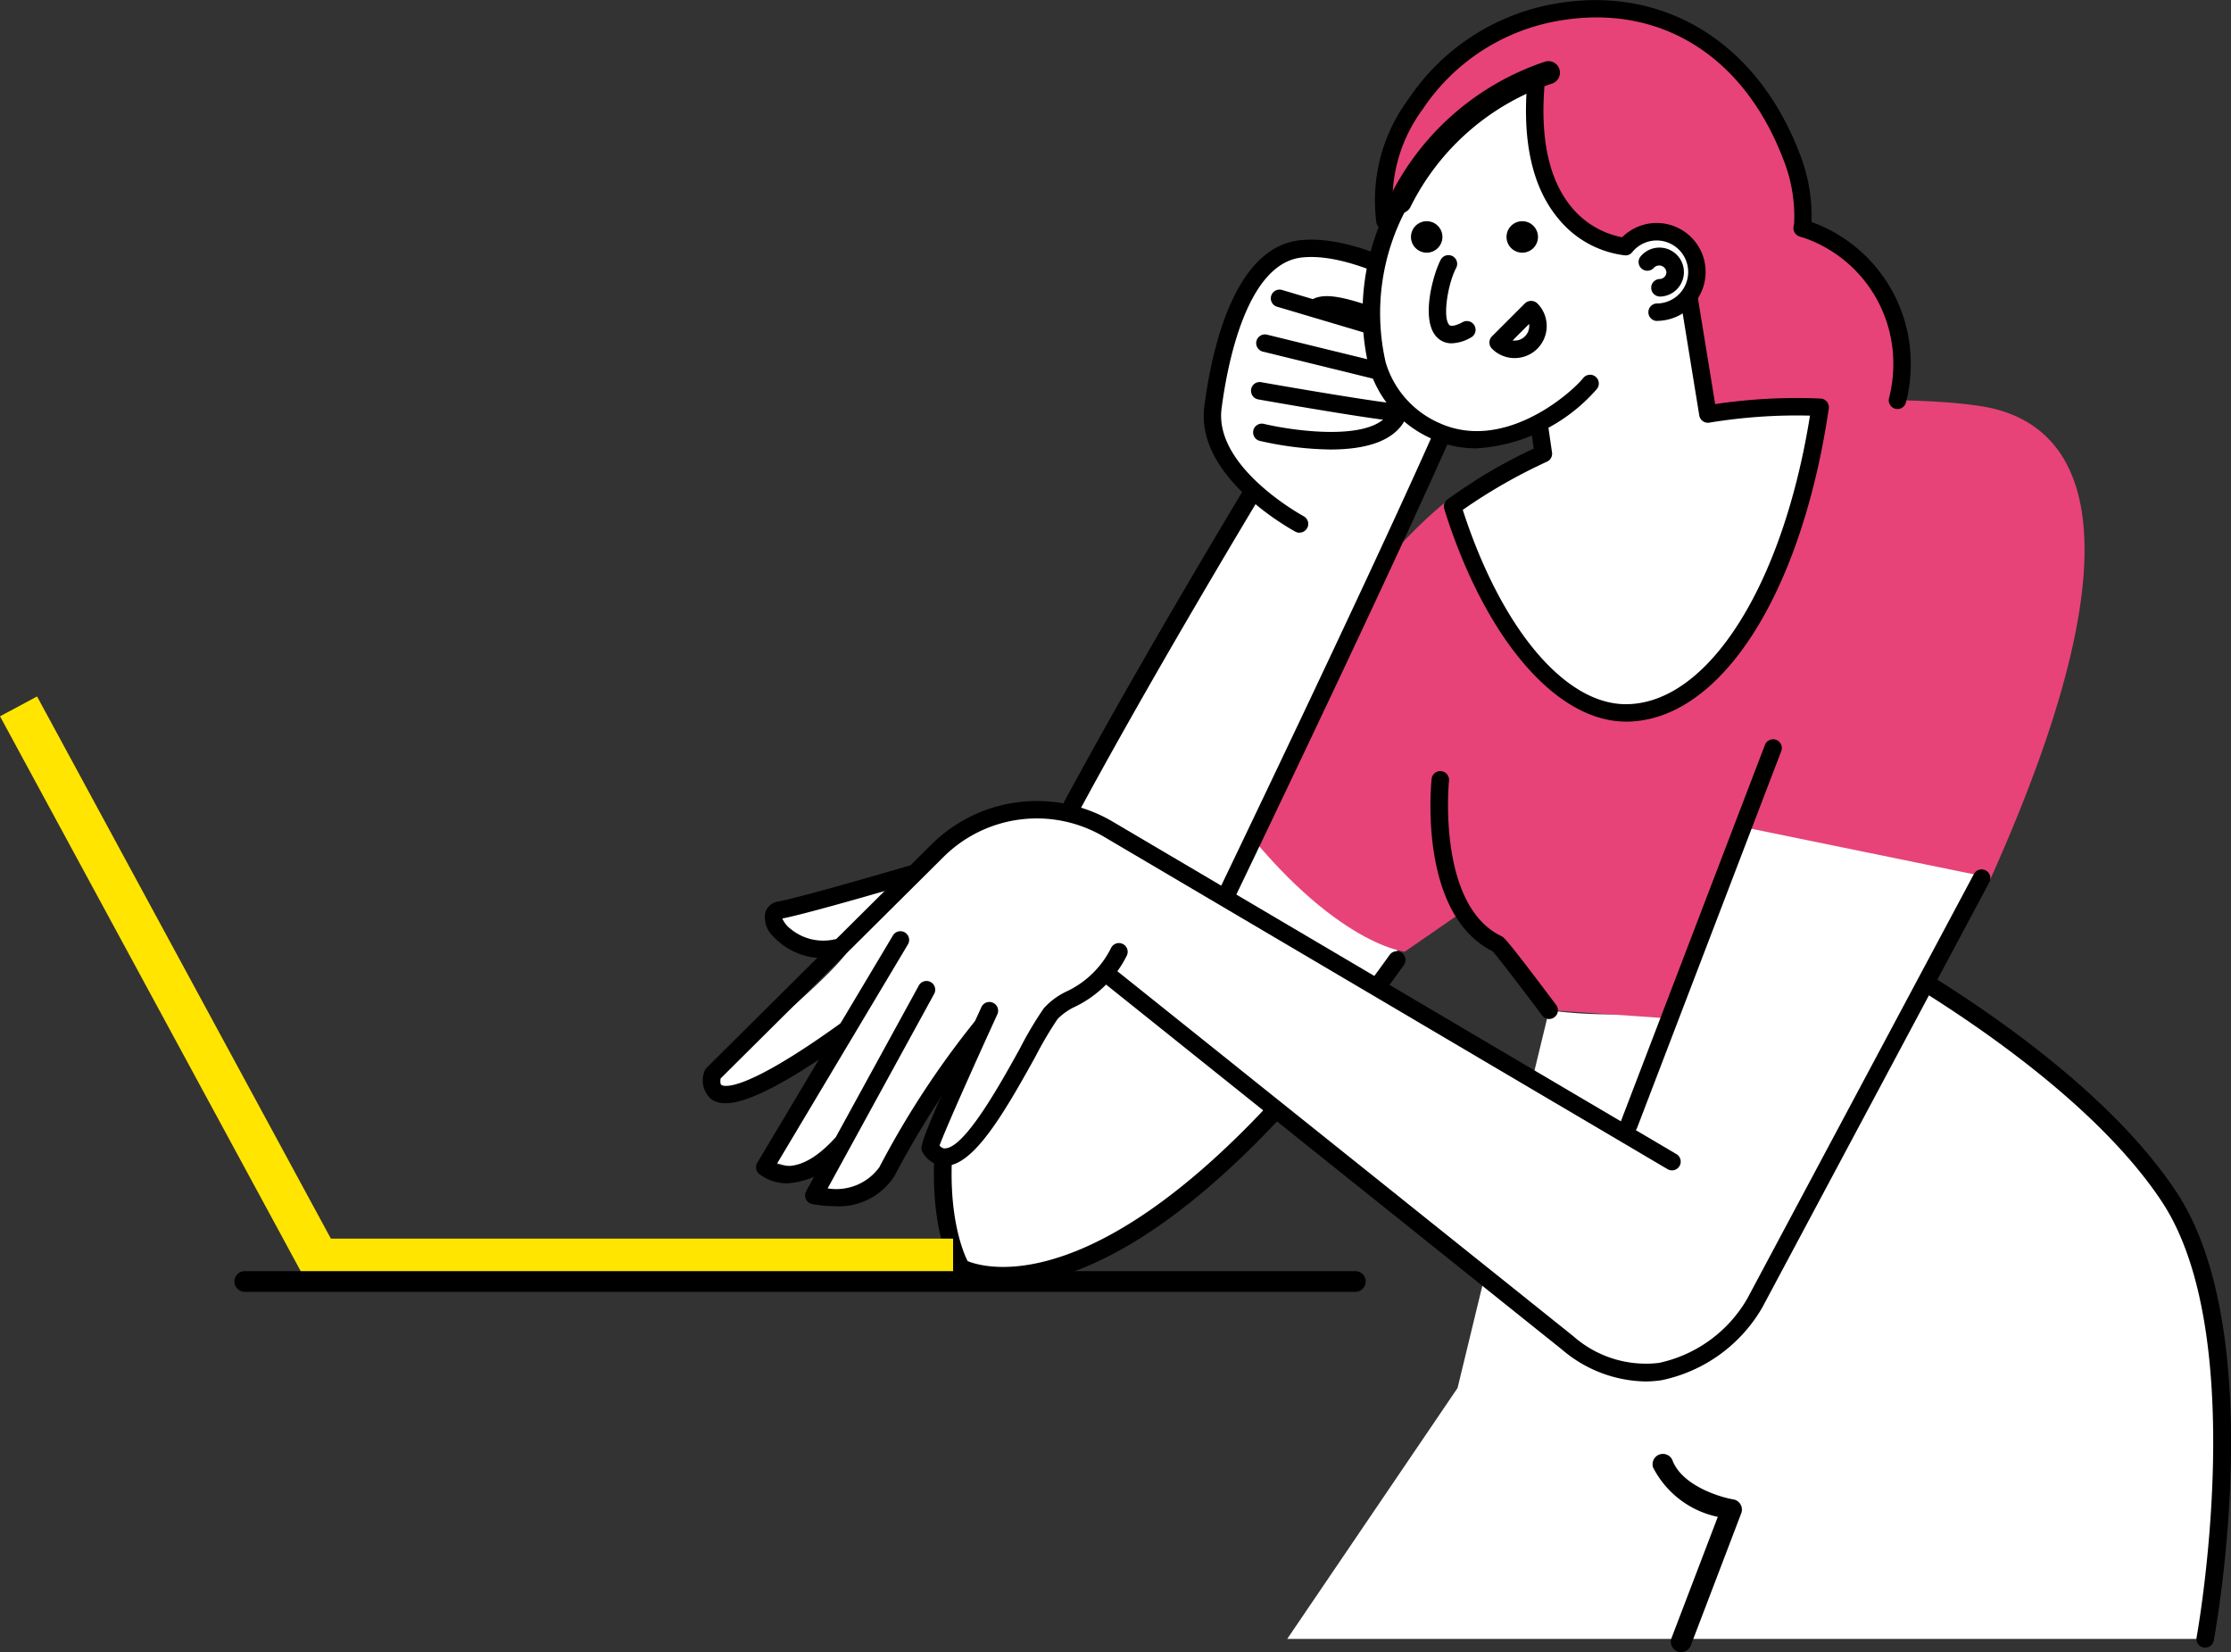
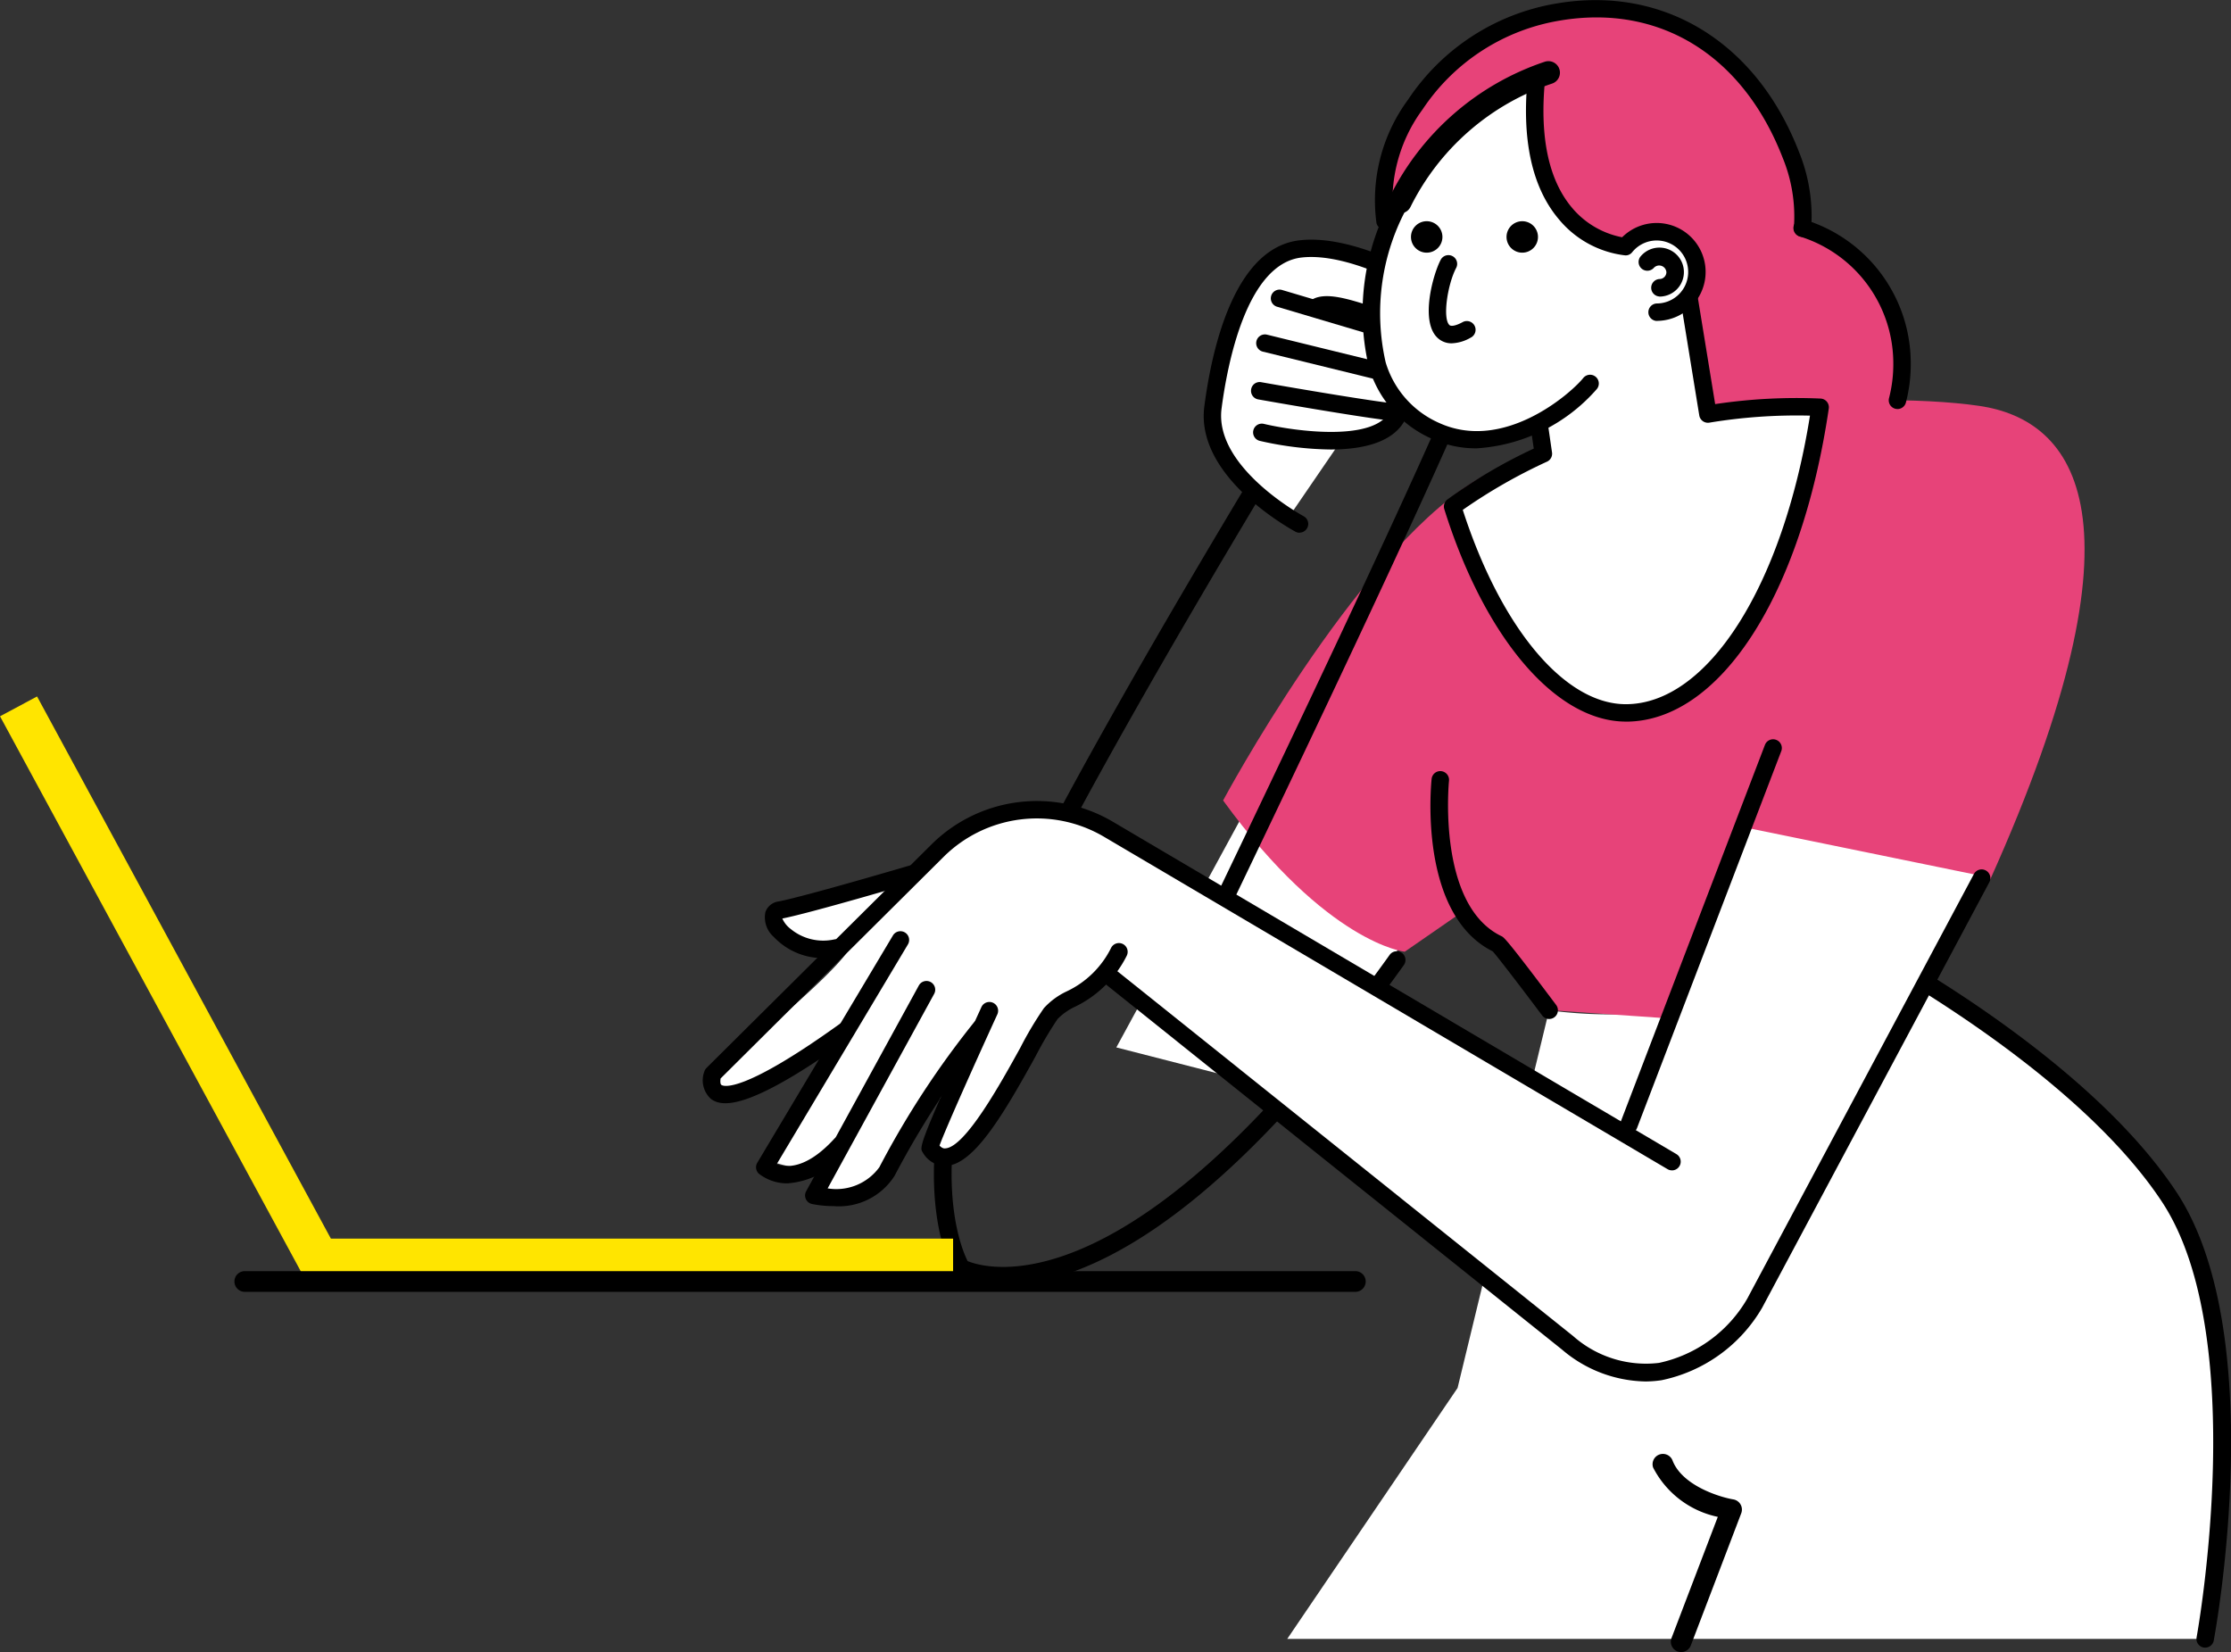
<svg xmlns="http://www.w3.org/2000/svg" width="96.918" height="71.763" viewBox="0 0 96.918 71.763">
  <rect x="0" y="0" width="96.918" height="71.763" fill="#333333" stroke="none" />
  <g id="img_fase3_1" transform="translate(-45.697 -3.238)">
    <g id="グループ_147" data-name="グループ 147" transform="translate(0 0)">
      <path id="パス_656" data-name="パス 656" d="M145.235,61.157l-3.976,16.407-7.4,10.9h39.873s2.438-13.149-1.567-19.2-13.494-10.987-13.494-10.987a20.492,20.492,0,0,1-13.437,2.884" transform="translate(-32.243 -14.036)" fill="#fff" />
      <path id="パス_657" data-name="パス 657" d="M181.486,88.723a.363.363,0,0,1-.07-.007.378.378,0,0,1-.3-.442c.024-.131,2.362-13.069-1.511-18.926-3.9-5.9-13.259-10.811-13.353-10.859a.379.379,0,0,1,.35-.673c.391.2,9.623,5.046,13.636,11.114,4.042,6.113,1.724,18.939,1.623,19.482a.378.378,0,0,1-.372.31" transform="translate(-39.995 -13.916)" />
      <path id="パス_658" data-name="パス 658" d="M162.053,17.482c-.363-.143-.451-.212-.466-.395-1.782.21-3.58.366-5.362.519a4.554,4.554,0,0,1,.759,1.563c.078.269-.467,1.064-.88,1.63s.234,2.462.234,2.462c-.048,3.649,4.21,2.013,7.793,2.02,3.872.007,1.924-6.226-2.079-7.8" transform="translate(-37.568 -4.116)" fill="#e74379" />
      <path id="パス_659" data-name="パス 659" d="M136.625,56.222,129.48,51.13l-5.4,9.921,5.255,1.347,6.108-4.03Z" transform="translate(-29.888 -12.316)" fill="#fff" />
      <path id="パス_660" data-name="パス 660" d="M130.189,44.551s5.678-10.594,10.853-13.821,16.97-4.055,22-3.318c4.16.609,7.552,4.818.475,20.566-.115.256-10.928-2.274-10.928-2.274l-3.251,8.3-4.991-.346-3.742-4.284-2.526,1.747s-3.366-.346-7.893-6.575" transform="translate(-31.359 -6.543)" fill="#e74379" />
-       <path id="パス_661" data-name="パス 661" d="M123.887,52.436s12.893-26.6,13.59-29.37-4.411-2.422-4.411-2.422-14.518,23.142-17.42,31.1-.7,11.534-.7,11.534,6.61,3.815,18.914-13.371" transform="translate(-27.495 -4.969)" fill="#fff" />
      <path id="パス_662" data-name="パス 662" d="M116.694,63.911a4.276,4.276,0,0,1-2.057-.425.386.386,0,0,1-.134-.128c-.093-.153-2.268-3.825.663-11.864,2.884-7.906,16.862-30.226,17.455-31.172a.378.378,0,0,1,.3-.177c.136-.009,3.33-.21,4.47,1.155a1.87,1.87,0,0,1,.336,1.738c-.7,2.774-13.09,28.356-13.617,29.443a.379.379,0,1,1-.682-.33c.128-.266,12.885-26.6,13.563-29.3a1.133,1.133,0,0,0-.181-1.066c-.689-.824-2.708-.93-3.645-.894-1.317,2.11-14.554,23.386-17.281,30.86-2.557,7.014-1.077,10.522-.779,11.114.8.33,7.171,2.288,18.333-13.3a.379.379,0,1,1,.617.442c-8.578,11.981-14.463,13.9-17.357,13.9" transform="translate(-27.373 -4.849)" />
      <path id="パス_663" data-name="パス 663" d="M153.884,23.391,151.546,9.028a8.558,8.558,0,0,1-6.027-.014,3.494,3.494,0,0,1-2.708,1.143H142.8c-.116,2.053.213,4.093.005,6.144a3.84,3.84,0,0,1-1.684,2.876,5.751,5.751,0,0,0,3.966.673l.857-.164.789,5.429a22.309,22.309,0,0,0-3.94,2.295c1.589,5.079,4.466,8.964,7.528,8.964,3.957,0,7.307-5.58,8.441-13.278a23.864,23.864,0,0,0-4.874.3" transform="translate(-33.991 -2.171)" fill="#fff" />
      <path id="パス_664" data-name="パス 664" d="M150.2,36.633c-3.039,0-6.135-3.623-7.89-9.23a.38.38,0,0,1,.132-.415,22.194,22.194,0,0,1,3.755-2.214l-.692-4.76-.468.09a6.145,6.145,0,0,1-4.228-.718.379.379,0,0,1-.023-.642,3.452,3.452,0,0,0,1.519-2.6,23.351,23.351,0,0,0,.018-3.3c-.039-.924-.078-1.877-.024-2.829a.379.379,0,0,1,.379-.358h0a3.145,3.145,0,0,0,2.436-1.015.379.379,0,0,1,.417-.1,8.206,8.206,0,0,0,5.76.015.378.378,0,0,1,.508.295l2.278,13.99a23.869,23.869,0,0,1,4.578-.241.379.379,0,0,1,.358.434c-1.2,8.136-4.743,13.6-8.817,13.6m-7.084-9.2c1.662,5.139,4.428,8.442,7.084,8.442,3.558,0,6.819-5.132,8-12.534a23.329,23.329,0,0,0-4.374.305.381.381,0,0,1-.435-.314L151.123,9.414a8.984,8.984,0,0,1-5.621-.08,3.822,3.822,0,0,1-2.463,1.07c-.027.8.008,1.617.04,2.408a23.878,23.878,0,0,1-.021,3.407,4.19,4.19,0,0,1-1.361,2.769,5.384,5.384,0,0,0,3.2.369l.857-.164a.381.381,0,0,1,.447.318l.789,5.429a.38.38,0,0,1-.213.4,23.335,23.335,0,0,0-3.66,2.094" transform="translate(-33.871 -2.051)" />
      <path id="パス_665" data-name="パス 665" d="M145.894,51.359,140.71,64.581,119.081,51.9s-2.343-1.536-3.887-1.387-2.155-.012-3.239.8S109,53.81,109,53.81l-5.047,1.411s.374,1.672,2.617,1.114-5.588,5.719-5.588,5.719.093,1.486,1.888.558,3.438-1.709,3.438-1.709l-2.83,4.928s1.709.68,2.569.011-.673,1.486-.673,1.486,1.943.446,2.728-.334a16.467,16.467,0,0,0,1.906-2.971l1.084-1.152-.673,2.377s.657.643,1.271.186a9.782,9.782,0,0,0,2.766-3.751,9.671,9.671,0,0,1,2.168-3.046l1.57-.855,5.308,4.309,15.475,12.22s4.111,2.451,6.616-1.077l10.428-19.8Z" transform="translate(-24.324 -12.166)" fill="#fff" />
      <path id="パス_666" data-name="パス 666" d="M146.815,76.251a5.721,5.721,0,0,1-3.592-1.38L123.3,58.923a.38.38,0,0,1,.474-.593L143.7,74.278a4.77,4.77,0,0,0,3.733,1.167,5.842,5.842,0,0,0,3.83-2.786L161.117,54.2a.38.38,0,0,1,.67.358l-9.875,18.492a6.6,6.6,0,0,1-4.367,3.147,4.916,4.916,0,0,1-.73.055" transform="translate(-29.665 -13.007)" />
      <path id="パス_667" data-name="パス 667" d="M142.52,66.142a.378.378,0,0,1-.193-.052l-24.48-14.437a5.746,5.746,0,0,0-6.967.869l-9.69,9.629c-.018.109-.016.244.033.279.075.055.857.436,5.177-2.674a.38.38,0,1,1,.443.616c-4.392,3.161-5.566,3.036-6.068,2.671a1.089,1.089,0,0,1-.289-1.2.389.389,0,0,1,.093-.152l9.766-9.7A6.5,6.5,0,0,1,118.232,51l24.48,14.436a.38.38,0,0,1-.193.707" transform="translate(-24.189 -12.067)" />
      <path id="パス_668" data-name="パス 668" d="M104.839,68.5a1.994,1.994,0,0,1-1.253-.418.379.379,0,0,1-.071-.475l5.893-9.874a.379.379,0,1,1,.651.389l-5.7,9.545c.413.154,1.285.218,2.488-1.089a.38.38,0,1,1,.559.515,3.576,3.576,0,0,1-2.571,1.407" transform="translate(-24.921 -13.861)" />
      <path id="パス_669" data-name="パス 669" d="M107.518,70.176a4.709,4.709,0,0,1-.954-.093.38.38,0,0,1-.249-.553l4.894-8.936a.379.379,0,0,1,.666.364l-4.627,8.448a2.315,2.315,0,0,0,2.246-.919,38.685,38.685,0,0,1,4.123-6.307.38.38,0,0,1,.565.507,39.019,39.019,0,0,0-4.026,6.172,2.867,2.867,0,0,1-2.638,1.318" transform="translate(-25.597 -14.548)" />
      <path id="パス_670" data-name="パス 670" d="M113.946,67.907a1.136,1.136,0,0,1-.964-.588c-.146-.222-.2-.3,2.55-6.31a.38.38,0,0,1,.692.316c-.875,1.909-2.251,4.973-2.512,5.7.118.126.21.128.245.121.871-.034,2.429-2.858,3.267-4.375a15.27,15.27,0,0,1,1.024-1.718,3.141,3.141,0,0,1,.982-.723,4.1,4.1,0,0,0,1.936-1.893.38.38,0,0,1,.679.342,4.875,4.875,0,0,1-2.245,2.214,2.6,2.6,0,0,0-.759.534,16.2,16.2,0,0,0-.952,1.612c-1.423,2.58-2.7,4.72-3.9,4.767h-.041" transform="translate(-27.201 -14.026)" />
      <path id="パス_671" data-name="パス 671" d="M106.486,57.808a2.945,2.945,0,0,1-2.142-.926,1.131,1.131,0,0,1-.358-1.073.7.7,0,0,1,.57-.462c1.168-.225,5.641-1.545,5.687-1.558a.38.38,0,0,1,.215.728c-.184.054-4.505,1.33-5.737,1.571a1.16,1.16,0,0,0,.361.452,2.23,2.23,0,0,0,1.9.455.379.379,0,0,1,.167.739,2.965,2.965,0,0,1-.663.075" transform="translate(-25.039 -12.952)" />
      <rect id="長方形_78" data-name="長方形 78" width="28.033" height="1.817" transform="translate(59.068 57.04)" fill="#ffe500" />
      <path id="パス_672" data-name="パス 672" d="M75.1,68.642,61.807,44.116l-1.609.862L73.488,69.5Z" transform="translate(-14.5 -10.626)" fill="#ffe500" />
      <path id="パス_673" data-name="パス 673" d="M135.234,26.744l-2.426,3.544s-3.46-2.148-3.2-4.892,1.478-6.814,3.84-6.889,5.688,1.825,5.688,1.825.223.963-1.054,1.2a6.722,6.722,0,0,0-1.829.537l2.983,1.1a1.857,1.857,0,0,1-.438,1.315,4.075,4.075,0,0,1-3.561,2.261" transform="translate(-31.215 -4.457)" fill="#fff" />
      <path id="パス_674" data-name="パス 674" d="M133.243,30.71a.377.377,0,0,1-.178-.045c-.178-.1-4.361-2.369-3.959-5.445.336-2.572,1.326-6.929,4.177-7.217,2.532-.267,5.792,1.793,5.93,1.881a.38.38,0,0,1,.175.293,2.137,2.137,0,0,1-.474,1.536,1.234,1.234,0,0,1-1.019.33,9.106,9.106,0,0,1-1.731-.437c-.72-.228-1.7-.544-2-.366a.38.38,0,0,1-.391-.651c.587-.355,1.573-.039,2.617.293a8.672,8.672,0,0,0,1.571.4.478.478,0,0,0,.417-.115,1.228,1.228,0,0,0,.248-.754c-.7-.411-3.315-1.867-5.271-1.661-2.418.244-3.254,4.669-3.5,6.56-.335,2.558,3.525,4.657,3.563,4.679a.379.379,0,0,1-.179.714" transform="translate(-31.091 -4.331)" />
      <path id="パス_675" data-name="パス 675" d="M139.5,25.121a.38.38,0,0,1-.079-.751c.407-.087.467-.526.463-.8l-6.674-1.983a.38.38,0,1,1,.216-.728l6.922,2.057a.378.378,0,0,1,.266.3,1.551,1.551,0,0,1-1.034,1.9.406.406,0,0,1-.08.008" transform="translate(-32.02 -5.021)" />
      <path id="パス_676" data-name="パス 676" d="M138.294,27.181h-.028c-.855-.019-5.951-.918-6.167-.957a.378.378,0,0,1-.307-.44.373.373,0,0,1,.44-.307c1.459.258,5.391.929,6.053.944.292,0,.56-.326.727-.626L132.3,24.149a.379.379,0,1,1,.181-.737l7.159,1.755a.38.38,0,0,1,.27.49c-.054.157-.548,1.524-1.611,1.524" transform="translate(-31.743 -5.637)" />
      <path id="パス_677" data-name="パス 677" d="M135.266,29.365a14.549,14.549,0,0,1-3.068-.374.379.379,0,0,1,.175-.739c1.329.315,4.909.818,5.5-.609a.379.379,0,1,1,.7.291c-.468,1.13-1.909,1.431-3.308,1.431" transform="translate(-31.772 -6.602)" />
      <path id="パス_678" data-name="パス 678" d="M122.307,77.9H74.063a.449.449,0,0,1,0-.9h48.244a.449.449,0,0,1,0,.9" transform="translate(-17.732 -18.548)" />
      <path id="パス_679" data-name="パス 679" d="M156.006,96.062a.456.456,0,0,1-.16-.03.449.449,0,0,1-.259-.579l2.011-5.265a4.1,4.1,0,0,1-2.81-2.142.449.449,0,0,1,.84-.316c.416,1.1,2.05,1.6,2.644,1.7a.448.448,0,0,1,.345.6l-2.192,5.744a.45.45,0,0,1-.419.288" transform="translate(-37.277 -21.062)" />
      <path id="パス_680" data-name="パス 680" d="M153.292,63.687a.388.388,0,0,1-.136-.025.38.38,0,0,1-.219-.49l6.269-16.379a.38.38,0,0,1,.709.272l-6.269,16.379a.379.379,0,0,1-.355.244" transform="translate(-36.832 -11.213)" />
      <path id="パス_681" data-name="パス 681" d="M147.208,59.156a.379.379,0,0,1-.3-.152c-.9-1.2-1.931-2.548-2.151-2.788-3.235-1.619-2.678-7.248-2.652-7.488a.377.377,0,0,1,.417-.338.38.38,0,0,1,.338.418c-.005.053-.532,5.4,2.28,6.75.1.046.21.1,2.376,2.99a.38.38,0,0,1-.3.607" transform="translate(-34.216 -11.655)" />
      <path id="パス_682" data-name="パス 682" d="M148.99,21.1a5.375,5.375,0,0,1-3.9,2.954c-1.852.185-2.917.573-4.316-.707s-1.963-2.068-1.937-4.125a11.735,11.735,0,0,1,1.131-5.165c.531-.713,3.332-6.21,7.231-5.46s1.578,5.806,1.578,5.806l.98,1.6s1-1,1.913-.421,1.548,1.069,1.19,1.523-.038.917-.727,1.316a12.717,12.717,0,0,0-3.14,2.677" transform="translate(-33.441 -2.054)" fill="#fff" />
      <path id="パス_683" data-name="パス 683" d="M158.061,14.53c-1.123-.441.383-.152-1.413-4.788-.128-.332-.268-.649-.414-.96a4.113,4.113,0,0,1-.84-.875,11.844,11.844,0,0,0-4.02-2.767c-.2-.1-.41-.172-.616-.245a4.243,4.243,0,0,1-.588,0,17.988,17.988,0,0,0-5.359.377c-.039.024-.074.049-.113.071-.506.288-1.005.591-1.505.891l-.358.411a2.428,2.428,0,0,1-.764.51c-.138.269-.266.545-.409.813a10.962,10.962,0,0,1-1.161,1.7c-.264.33-.512.641-.752.952a4.387,4.387,0,0,1-.109.808c-.1.4-.15.817-.246,1.221.564.494-.279,1.119.361,1.2,0,0,1.536-3.143,3.209-4.307a14.115,14.115,0,0,1,2.88-1.739c.534.4-.44,1.6,1.041,5.77a5.026,5.026,0,0,0,2.539,1.512c.8.1.988-.514,1.405-.566s.994-.5,1.319,0a4.953,4.953,0,0,1,.846,1.7,1.239,1.239,0,0,1-.255.7l.248.033,0,0c.008,0,.9.38.911.384l0,0,.769.594,0,0a3.659,3.659,0,0,1,.3.385c.1.127.2.255.3.384l0,0,0,0h0c2.206.04,4.431.01,6.64-.094a7.129,7.129,0,0,0-3.85-4.087" transform="translate(-33.576 -1.164)" fill="#e74379" />
      <path id="パス_684" data-name="パス 684" d="M143.093,26.4a4.574,4.574,0,0,1-1.927-.415,4.912,4.912,0,0,1-2.728-3.087,10.254,10.254,0,0,1,1.025-7.392.38.38,0,1,1,.657.38,9.582,9.582,0,0,0-.959,6.781,4.182,4.182,0,0,0,2.321,2.63c2.794,1.277,5.69-1.25,6.257-1.945a.38.38,0,1,1,.588.481,7.563,7.563,0,0,1-5.235,2.569" transform="translate(-33.268 -3.688)" />
      <path id="パス_685" data-name="パス 685" d="M147.775,17.607a.683.683,0,1,1-.683-.683.683.683,0,0,1,.683.683" transform="translate(-35.266 -4.077)" />
      <path id="パス_686" data-name="パス 686" d="M142.307,17.607a.683.683,0,1,1-.683-.683.683.683,0,0,1,.683.683" transform="translate(-33.949 -4.077)" />
      <path id="パス_687" data-name="パス 687" d="M142.956,22.694a.872.872,0,0,1-.636-.256c-.735-.729-.178-2.733.157-3.371a.379.379,0,1,1,.672.353c-.369.7-.6,2.182-.295,2.479.074.074.291.028.564-.118a.38.38,0,1,1,.359.669,1.759,1.759,0,0,1-.821.244" transform="translate(-34.194 -4.544)" />
-       <path id="パス_688" data-name="パス 688" d="M146.526,23.966a1.384,1.384,0,0,1-.985-.408.38.38,0,0,1,0-.537l1.432-1.432a.391.391,0,0,1,.537,0,1.392,1.392,0,0,1-.984,2.377Zm-.09-.765a.634.634,0,0,0,.723-.627.6.6,0,0,0-.006-.09Z" transform="translate(-35.03 -5.174)" />
      <path id="パス_689" data-name="パス 689" d="M153.2,19.135a.38.38,0,0,1,0-.759,1.368,1.368,0,1,0-1.061-2.23.355.355,0,0,1-.317.139,4.389,4.389,0,0,1-2.867-1.562c-1.183-1.393-1.637-3.5-1.347-6.264a.374.374,0,0,1,.417-.338.379.379,0,0,1,.338.417c-.266,2.539.124,4.45,1.159,5.679A3.777,3.777,0,0,0,151.7,15.5a2.126,2.126,0,1,1,1.5,3.632" transform="translate(-35.535 -1.956)" />
      <path id="パス_690" data-name="パス 690" d="M154.873,20.556a.38.38,0,0,1,0-.759.3.3,0,0,0,.3-.3.315.315,0,0,0-.541-.191.38.38,0,0,1-.588-.481,1.064,1.064,0,1,1,.824,1.735" transform="translate(-37.085 -4.439)" />
      <path id="パス_691" data-name="パス 691" d="M167.353,25.056a.374.374,0,0,1-.095-.012.379.379,0,0,1-.273-.462,5.848,5.848,0,0,0,.186-1.467,5.772,5.772,0,0,0-4.054-5.552.38.38,0,1,1,.225-.725,6.527,6.527,0,0,1,4.587,6.277,6.608,6.608,0,0,1-.21,1.657.379.379,0,0,1-.367.285" transform="translate(-39.226 -4.051)" />
      <path id="パス_692" data-name="パス 692" d="M157.444,14.555l-.032,0a.378.378,0,0,1-.346-.409,6.708,6.708,0,0,0-.482-3.014c-1.729-4.467-5.347-6.7-9.669-5.976a8.9,8.9,0,0,0-5.98,3.862,6.7,6.7,0,0,0-1.262,4.772.38.38,0,0,1-.74.171A7.365,7.365,0,0,1,140.3,8.6a9.642,9.642,0,0,1,6.486-4.189c4.633-.777,8.659,1.694,10.5,6.45a7.419,7.419,0,0,1,.529,3.35.379.379,0,0,1-.377.348" transform="translate(-33.439 -1.027)" />
      <path id="パス_723" data-name="パス 723" d="M146.763,8.423a11.134,11.134,0,0,0-6.44,5.61" transform="translate(-33.8 -2.029)" fill="none" stroke="#000" stroke-linecap="round" stroke-linejoin="round" stroke-width="1" />
    </g>
  </g>
</svg>